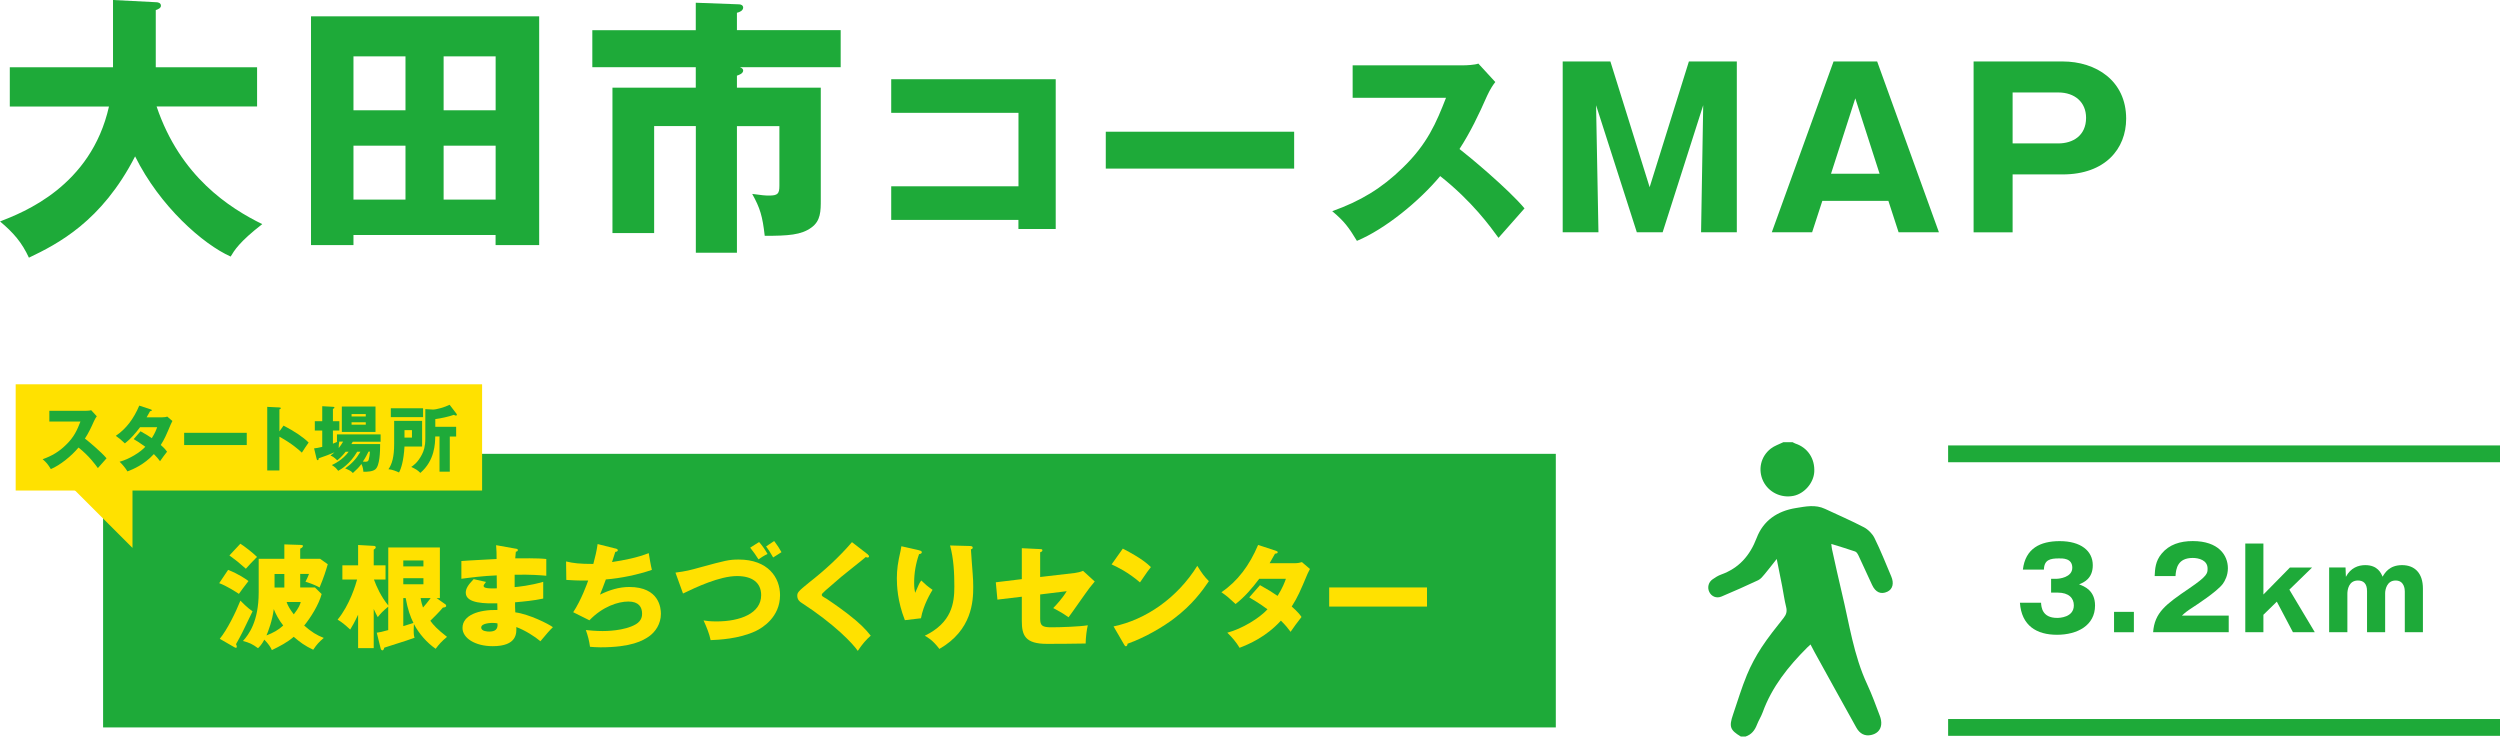
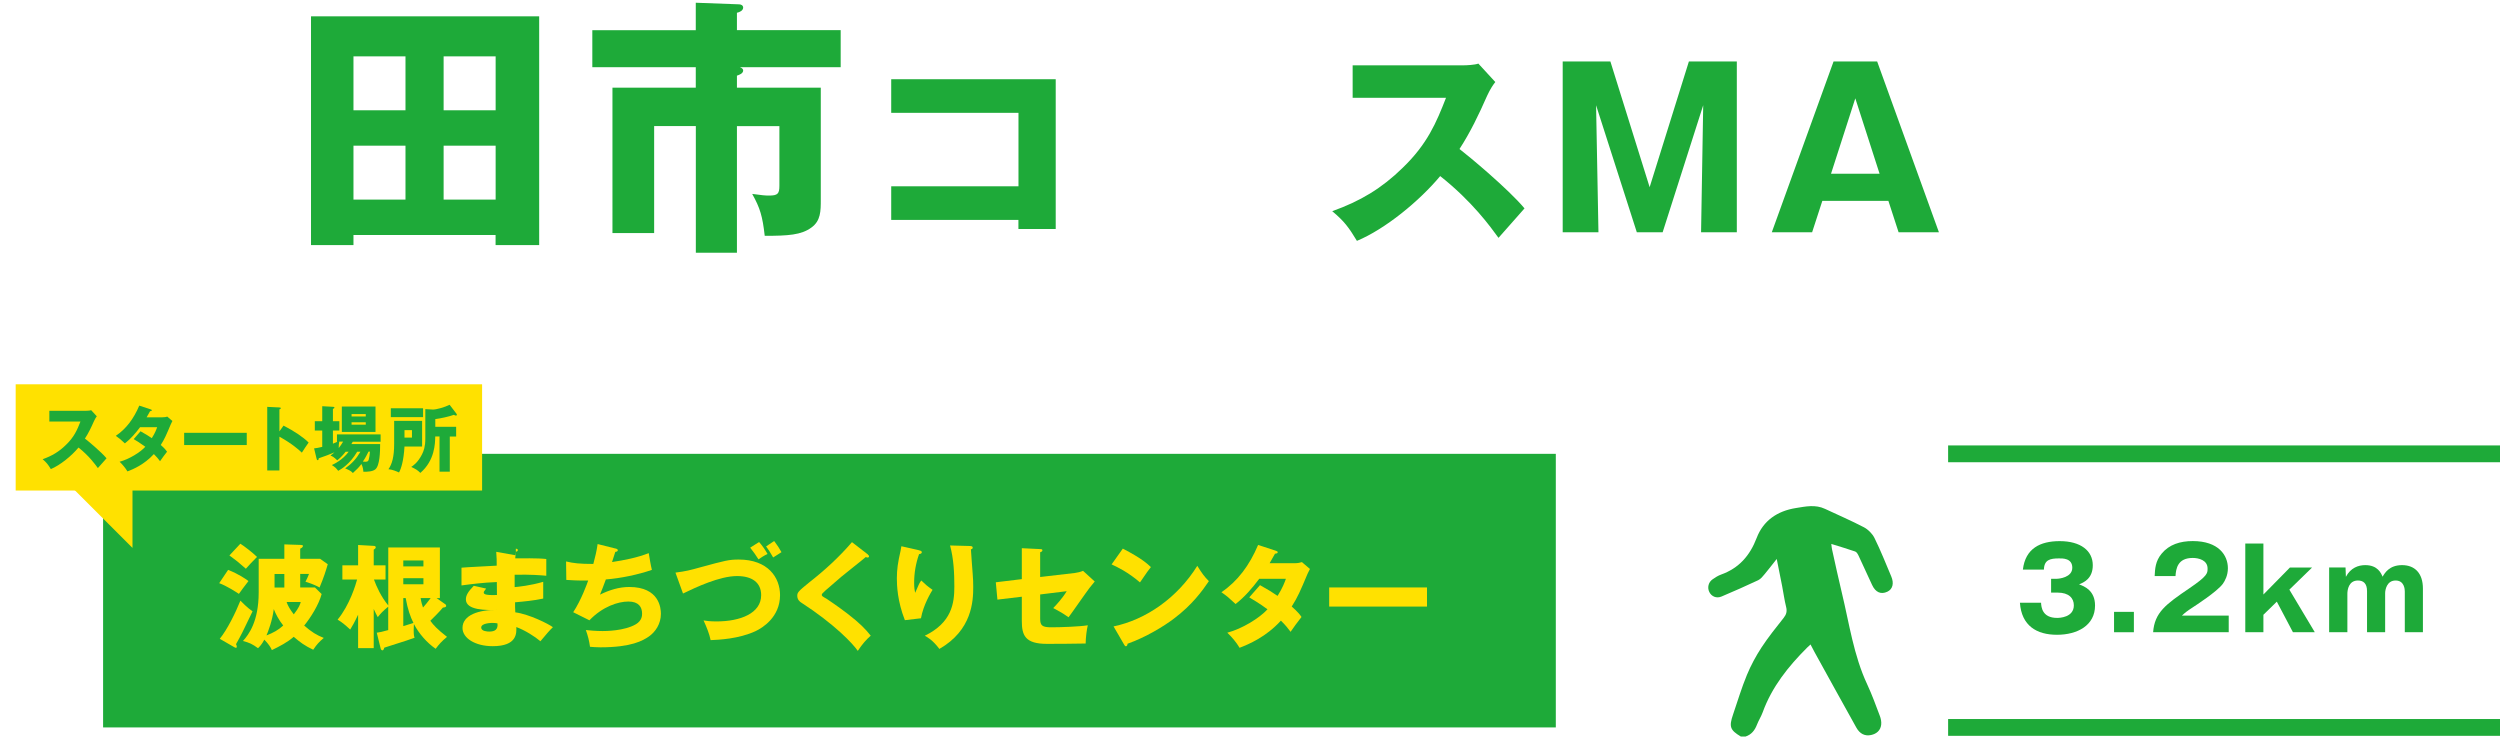
<svg xmlns="http://www.w3.org/2000/svg" id="_レイヤー_2" viewBox="0 0 420.97 124.03">
  <defs>
    <style>.cls-1{fill:none;stroke:#1eaa39;stroke-width:2.83px;}.cls-2{fill:#ffe100;}.cls-3{fill:#1eaa39;}</style>
  </defs>
  <g id="_レイヤー_2-2">
    <g id="_レイヤー_1-2">
-       <path class="cls-3" d="M1.65,17.93v-6.6H19.03V0l7.2,.37c.27,0,.87,.05,.87,.6,0,.37-.46,.6-.87,.73V11.33h17.06v6.6H26.37c3.99,11.83,12.29,17.1,17.79,19.81-3.85,2.98-4.72,4.45-5.32,5.46-4.63-2.06-11.92-8.44-16.09-16.87-5.64,11-13.07,14.76-17.88,17.06-1.19-2.57-2.57-4.17-4.86-6.1,3.85-1.51,15.31-5.87,18.34-19.35H1.65Z" />
      <path class="cls-3" d="M59.52,39.57v1.7h-7.15V2.75h38.42V41.27h-7.34v-1.7h-23.94Zm8.76-21V9.49h-8.76v9.08h8.76Zm0,15.04v-9.08h-8.76v9.08h8.76Zm15.18-15.04V9.49h-8.76v9.08h8.76Zm-8.76,5.96v9.08h8.76v-9.08h-8.76Z" />
      <path class="cls-3" d="M124.09,14.76h14.12v18.85c0,1.93,0,3.58-1.6,4.72-1.7,1.24-3.9,1.38-7.84,1.38-.37-3.3-.78-4.68-2.11-7.06,1.65,.23,2.2,.28,2.84,.28,1.47,0,1.74-.32,1.74-1.65v-10.04h-7.15v21.32h-6.92V21.23h-7.02v18.02h-7.02V14.76h14.03v-3.44h-17.42V5.09h17.42V.46l7.29,.27c.28,0,.69,.14,.69,.55,0,.5-.6,.78-1.05,.87v2.93h17.47v6.24h-16.97c.27,.09,.55,.27,.55,.55,0,.5-.64,.73-1.05,.87v2.02Z" />
      <path class="cls-3" d="M150.07,37.03v-5.66h21.43v-12.37h-21.43v-5.66h27.7v25.22h-6.28v-1.53h-21.43Z" />
-       <path class="cls-3" d="M217.92,22.18v6.21h-31.72v-6.21h31.72Z" />
      <path class="cls-3" d="M227.77,16.48v-5.48h18.65c.58,0,1.9-.07,2.52-.29l2.85,3.1c-.29,.37-.84,1.13-1.39,2.34-1.35,3.07-2.81,6.13-4.64,8.94,1.53,1.17,8.21,6.72,10.95,10-1.2,1.39-3.18,3.58-4.38,4.96-1.35-1.86-4.42-6.13-9.82-10.4-3.5,4.2-9.23,8.91-14.02,10.91-1.39-2.3-2.15-3.32-4.16-5,4.71-1.68,8.32-3.83,11.86-7.3,4.16-4.01,5.66-7.59,7.3-11.79h-15.73Z" />
      <path class="cls-3" d="M279.96,39.11h-4.34l-6.86-21.39,.4,21.39h-6.02V10.35h8.03l6.61,21.17,6.61-21.17h8.07v28.76h-6.02l.36-21.39-6.83,21.39Z" />
      <path class="cls-3" d="M306.86,33.82l-1.72,5.29h-6.79l10.4-28.76h7.34l10.4,28.76h-6.79l-1.72-5.29h-11.13Zm9.64-4.56l-4.09-12.7-4.09,12.7h8.18Z" />
-       <path class="cls-3" d="M332.33,10.35h15c5.58,0,10.69,3.21,10.69,9.64,0,5.07-3.54,9.38-10.69,9.38h-8.43v9.75h-6.57V10.35Zm6.57,13.8h7.7c2.45,0,4.67-1.31,4.67-4.31,0-2.66-1.93-4.27-4.67-4.27h-7.7v8.58Z" />
      <g>
        <g>
          <rect class="cls-3" x="17.36" y="76.42" width="244.62" height="46.07" />
          <g>
            <rect class="cls-2" x="2.64" y="64.71" width="78.54" height="17.89" />
            <g>
              <path class="cls-3" d="M8.31,70.99v-1.82h6.2c.19,0,.63-.02,.84-.1l.95,1.03c-.1,.12-.28,.38-.46,.78-.45,1.02-.93,2.04-1.54,2.97,.51,.39,2.73,2.23,3.64,3.32-.4,.46-1.06,1.19-1.46,1.65-.45-.62-1.47-2.04-3.26-3.46-1.16,1.4-3.07,2.96-4.66,3.63-.46-.76-.72-1.1-1.38-1.66,1.56-.56,2.77-1.27,3.94-2.43,1.38-1.33,1.88-2.52,2.43-3.92h-5.23Z" />
              <path class="cls-3" d="M23.66,72.62c.85,.47,1.38,.8,1.9,1.16,.55-.86,.78-1.49,.9-1.84h-2.88c-.74,.99-1.56,1.95-2.55,2.72-.79-.73-.86-.8-1.53-1.27,1.73-1.16,3.03-2.9,3.95-5.09l1.89,.62c.13,.05,.22,.07,.22,.17,0,.11-.12,.13-.29,.15-.22,.4-.36,.67-.58,1.03h2.64c.45,0,.64-.06,.84-.12l.86,.74c-.17,.33-.18,.34-.25,.51-.78,1.84-1.07,2.54-1.71,3.53,.68,.59,.9,.9,1.06,1.13-.33,.4-.97,1.29-1.18,1.6-.27-.36-.56-.73-1.04-1.2-1.63,1.77-3.45,2.54-4.45,2.92-.35-.59-.82-1.15-1.32-1.63,1.6-.42,3.47-1.58,4.33-2.52-.8-.59-1.5-1.02-1.96-1.29l1.15-1.31Z" />
              <path class="cls-3" d="M41.55,72.88v2.06h-10.54v-2.06h10.54Z" />
              <path class="cls-3" d="M47.74,71.67c1.79,.91,3.34,1.95,4.23,2.85-.55,.79-.61,.87-1.14,1.7-.4-.38-1.61-1.5-3.78-2.69v5.69h-2.05v-10.71l2.05,.1c.08,0,.23,.01,.23,.13s-.13,.17-.23,.19v3.71l.69-.97Z" />
              <path class="cls-3" d="M58.22,76.05c-.69,.87-1.16,1.25-1.43,1.47-.57-.56-.81-.68-1.14-.81,.22-.17,.4-.3,.68-.55-.75,.33-1.67,.68-2.66,1.01,0,.15-.05,.32-.18,.32-.12,0-.17-.16-.19-.28l-.41-1.71c.47-.05,.59-.08,1.37-.25v-2.75h-1.25v-1.58h1.25v-2.52l1.8,.1c.15,.01,.25,.02,.25,.13,0,.08-.07,.15-.25,.23v2.06h1.08v1.58h-1.08v2.21c.29-.12,.47-.19,.76-.33h-.08v-1.23h7.35v1.23h-4.69l-.23,.39h4.84c0,1.23-.04,3.65-.82,4.27-.46,.36-1.24,.4-2,.4-.02-.28-.07-.79-.33-1.31-.41,.56-.84,.98-1.44,1.52-.32-.34-.51-.44-1.29-.78,1.13-.81,1.87-1.61,2.56-2.8h-.55c-1.21,2.09-2.74,2.96-3.19,3.21-.39-.5-.49-.59-1.07-.97,.41-.19,1.83-.87,2.83-2.24h-.47Zm-1.1-1.69c-.07,.41-.1,.81-.08,1.08,.27-.33,.46-.61,.74-1.08h-.65Zm6.11-1.63h-5.67v-4.27h5.67v4.27Zm-1.64-2.6v-.41h-2.39v.41h2.39Zm-2.39,.97v.41h2.39v-.41h-2.39Zm2.86,4.94c-.27,.52-.47,.97-.96,1.69,.15,.01,.28,.02,.42,.02,.24,0,.46-.02,.55-.3,.07-.23,.19-.8,.22-1.41h-.23Z" />
              <path class="cls-3" d="M71.08,70.87v4.32h-2.97c-.13,2.33-.55,3.7-.92,4.37-.39-.19-1.13-.5-1.78-.55,.61-.86,.96-2.1,.96-4.25v-3.89h4.72Zm.16-2.12v1.49h-5.43v-1.49h5.43Zm-3.13,3.68v1.26h1.26v-1.26h-1.26Zm7.62,6.99h-1.72v-5.93h-.72c-.02,1.18-.07,4.05-2.51,6.14-.51-.5-.67-.58-1.53-1.01,.28-.18,1.1-.7,1.81-2.11,.29-.57,.56-1.31,.56-2.67v-4.95l1.23,.07c.55,.04,2.01-.38,2.86-.8l1.12,1.46c.05,.06,.1,.13,.1,.21s-.04,.15-.15,.15-.23-.06-.35-.13c-.78,.29-2.24,.61-3.13,.72v1.3h3.51v1.64h-1.07v5.93Z" />
            </g>
          </g>
          <g>
            <path class="cls-2" d="M38.41,95.96c1.82,.72,2.94,1.52,3.43,1.88-1,1.31-1.12,1.46-1.61,2.16-.55-.36-2.08-1.35-3.32-1.8l1.5-2.24Zm-1.4,11.6c1.25-1.54,2.65-4.36,3.47-6.42,.15,.17,1.27,1.29,2.05,1.8-1.72,3.6-1.93,4-2.79,5.53,.04,.08,.13,.23,.13,.44,0,.08-.02,.17-.13,.17-.09,0-.13-.02-.27-.09l-2.46-1.42Zm3.47-16c.59,.36,2.12,1.54,2.8,2.22-.74,.72-1.35,1.4-1.88,1.99-1.21-1.08-1.65-1.42-2.77-2.24l1.84-1.97Zm12.56,7.37l1.12,1.1c-.46,1.76-1.84,3.96-2.94,5.31,1.27,1.1,2.07,1.59,3.3,2.08-.83,.72-1.12,1.02-1.78,1.99-1.4-.66-2.2-1.25-3.28-2.18-1.06,.93-2.35,1.59-3.68,2.24-.21-.49-.55-1.02-1.27-1.76-.44,.83-.76,1.14-1.06,1.44-.93-.68-1.48-.95-2.54-1.21,.99-1.1,2.65-3.3,2.65-8.19v-5.65h4.32v-2.43l2.79,.09c.28,.02,.34,.06,.34,.17,0,.06-.04,.3-.46,.46v1.71h3.35l1.29,.91c-.27,.95-.68,2.27-1.38,3.92-.34-.19-.99-.55-2.37-.97,.3-.59,.42-.87,.59-1.31h-1.48v2.27h2.48Zm-6.94,3.64c-.23,1.91-.95,3.79-1.23,4.43,1.19-.47,1.99-.91,2.82-1.67-.78-1-1.25-1.91-1.59-2.77Zm1.78-3.64v-2.27h-1.65v2.27h1.65Zm.38,2.44c.21,.61,.51,1.17,1.21,2.08,.91-1.16,1.08-1.74,1.17-2.08h-2.39Z" />
            <path class="cls-2" d="M65.37,92.19h8.7v8.53h-.55l1.48,1.04c.08,.06,.13,.13,.13,.25,0,.23-.25,.27-.55,.3-.64,.78-1.8,1.91-2.12,2.22,.57,.78,1.14,1.4,2.81,2.71-.87,.72-1.38,1.29-1.91,2.01-1.48-1.02-2.84-2.58-3.66-4.17,0,.21-.04,.55-.04,1.08,0,.76,.06,.97,.15,1.23-.68,.25-1.36,.49-5.1,1.67-.11,.38-.19,.45-.34,.45-.09,0-.23-.13-.27-.3l-.66-2.67c.51-.08,.85-.13,1.93-.44v-3.94c-.89,.72-1.31,1.19-1.76,1.76-.21-.4-.4-.74-.68-1.38v6.6h-2.63v-5.63c-.64,1.36-.99,1.95-1.33,2.5-.91-.83-1.31-1.18-2.12-1.67,2.03-2.46,3.05-5.89,3.28-6.75h-2.48v-2.39h2.65v-3.43l2.63,.15c.08,0,.34,.02,.34,.23,0,.15-.11,.27-.34,.4v2.65h1.99v2.39h-1.95c.44,1.21,1.19,2.88,2.41,4.36v-9.76Zm5.93,3.18v-.99h-3.39v.99h3.39Zm-3.39,1.99v1.02h3.39v-1.02h-3.39Zm0,8.07c.46-.15,1.33-.4,1.71-.53-.53-1.06-.97-2.31-1.31-4.19h-.4v4.72Zm2.92-4.72c.1,.68,.25,1.16,.4,1.59,.3-.32,.87-1.02,1.29-1.59h-1.69Z" />
-             <path class="cls-2" d="M86.86,92.38c.17,.04,.34,.06,.34,.25,0,.21-.21,.25-.34,.27-.08,.74-.08,.91-.1,1.12,.87,0,3.81-.06,5.23,.11v2.82c-.91-.08-2.56-.23-5.33-.17v2.08c.53-.04,2.65-.25,4.81-.89v2.82c-1.55,.34-3.15,.49-4.74,.63,0,.81,0,.89,.04,1.69,2.37,.32,5.63,1.97,6.33,2.5-.61,.59-.95,1-2.1,2.37-.93-.8-2.65-1.88-4.06-2.39,.04,.99,.17,3.22-3.98,3.22-2.94,0-5.08-1.35-5.08-3.07,0-2.16,2.71-3.09,5.88-3.03q0-.44-.02-1.12c-1.88,.04-5.31,.09-5.31-1.78,0-.66,.34-1.27,1.33-2.29l2.08,.47c-.34,.46-.4,.51-.4,.64,0,.21,0,.53,2.22,.44,0-.34-.02-1.88-.02-2.18-2.33,.09-4.38,.36-5.95,.57v-2.99c.93-.09,5.08-.28,5.93-.34,0-.72,0-1.46-.08-2.33l3.3,.59Zm-3.92,12.51c-.09,0-1.91,0-1.91,.78,0,.63,1.04,.68,1.36,.68,.93,0,1.5-.34,1.38-1.38-.19-.04-.45-.08-.83-.08Z" />
+             <path class="cls-2" d="M86.86,92.38c.17,.04,.34,.06,.34,.25,0,.21-.21,.25-.34,.27-.08,.74-.08,.91-.1,1.12,.87,0,3.81-.06,5.23,.11v2.82c-.91-.08-2.56-.23-5.33-.17v2.08c.53-.04,2.65-.25,4.81-.89v2.82c-1.55,.34-3.15,.49-4.74,.63,0,.81,0,.89,.04,1.69,2.37,.32,5.63,1.97,6.33,2.5-.61,.59-.95,1-2.1,2.37-.93-.8-2.65-1.88-4.06-2.39,.04,.99,.17,3.22-3.98,3.22-2.94,0-5.08-1.35-5.08-3.07,0-2.16,2.71-3.09,5.88-3.03c-1.88,.04-5.31,.09-5.31-1.78,0-.66,.34-1.27,1.33-2.29l2.08,.47c-.34,.46-.4,.51-.4,.64,0,.21,0,.53,2.22,.44,0-.34-.02-1.88-.02-2.18-2.33,.09-4.38,.36-5.95,.57v-2.99c.93-.09,5.08-.28,5.93-.34,0-.72,0-1.46-.08-2.33l3.3,.59Zm-3.92,12.51c-.09,0-1.91,0-1.91,.78,0,.63,1.04,.68,1.36,.68,.93,0,1.5-.34,1.38-1.38-.19-.04-.45-.08-.83-.08Z" />
            <path class="cls-2" d="M103.67,92.36c.15,.04,.36,.11,.36,.3,0,.11-.09,.25-.42,.27-.42,1.29-.45,1.42-.55,1.71,2.1-.32,4.19-.72,6.18-1.5,.1,.63,.34,2.07,.53,2.82-2.33,.81-5.29,1.42-7.75,1.61-.46,1.25-.61,1.63-.99,2.56,1.53-.76,3.2-1.29,4.93-1.29,5.06,0,5.33,3.56,5.33,4.51,0,1.69-.91,3.05-2.03,3.83-1,.68-2.9,1.82-8.15,1.82-.8,0-1.35-.06-1.76-.09-.13-.99-.36-1.88-.7-2.82,.55,.06,1.67,.17,2.82,.17,.44,0,3.68,0,5.63-1.16,1-.61,1.02-1.44,1.02-1.78,0-1.1-.57-2.03-2.31-2.03s-4.34,.85-6.56,3.16l-2.73-1.36c1.36-2.05,2.39-4.93,2.52-5.33-1.65,.02-2.96-.06-3.68-.11l-.04-3.11c1.23,.3,2.31,.42,4.59,.42,.32-1.17,.57-2.24,.72-3.35l3.03,.76Z" />
            <path class="cls-2" d="M113.74,96.42c1.78-.23,2.43-.4,4.26-.91,4.11-1.12,4.76-1.29,6.39-1.29,4.97,0,6.96,3.07,6.96,5.99,0,3.73-2.99,5.53-4.11,6.06-2.86,1.33-6.23,1.46-7.58,1.52-.21-1.04-.64-2.12-1.19-3.32,.47,.08,1.06,.17,2.18,.17,4.04,0,7.52-1.38,7.52-4.42,0-2.16-1.57-3.22-4.06-3.22-2.94,0-6.94,1.9-9.1,2.94l-1.27-3.52Zm14.08-5.15c.55,.61,1.06,1.36,1.42,2.01-.57,.27-1.06,.59-1.52,.91-.42-.66-.89-1.35-1.4-1.97l1.5-.95Zm2.54-.17c.63,.87,.8,1.1,1.23,1.88-.21,.13-1.19,.76-1.4,.89-.63-1.08-.7-1.19-1.19-1.86l1.36-.91Z" />
            <path class="cls-2" d="M146.14,93.39c.11,.09,.19,.17,.19,.28,0,.17-.13,.21-.23,.21s-.21-.04-.32-.08c-.38,.36-3.47,2.77-4.11,3.32-.87,.74-1.93,1.65-2.63,2.27-.61,.55-.66,.63-.66,.78,0,.19,.08,.25,.81,.66,.06,.04,1.8,1.19,3.51,2.5,2.14,1.65,3.05,2.62,3.92,3.71-.76,.68-1.36,1.33-2.18,2.56-.83-1.23-3.96-4.53-9.55-8.15-.19-.11-.64-.47-.64-1.12,0-.49,.08-.72,1.99-2.24,2.62-2.05,5.06-4.28,7.22-6.8l2.69,2.08Z" />
            <path class="cls-2" d="M154.69,92.65c.34,.08,.53,.13,.53,.34,0,.25-.32,.3-.46,.32-.55,1.55-.83,3.18-.83,4.83,0,.83,.08,1.21,.17,1.69,.15-.3,.21-.46,.44-1,.28-.68,.47-.93,.59-1.08,.83,.78,.97,.91,1.9,1.57-.3,.49-1.55,2.54-1.95,4.79l-2.71,.32c-1.27-3.22-1.35-5.91-1.35-7.03,0-1.52,.17-2.67,.63-4.68,.09-.42,.09-.51,.13-.74l2.92,.66Zm8.66-.7c.19,0,.44,.02,.44,.27,0,.21-.17,.25-.3,.28,.02,.66,.27,3.54,.3,4.13,.06,.68,.09,1.48,.09,2.22,0,2.39-.19,7.26-5.7,10.42-1.16-1.54-2.05-1.99-2.46-2.22,4.55-2.2,4.98-5.48,4.98-8.26,0-2.33-.11-4.68-.72-6.94l3.37,.09Z" />
            <path class="cls-2" d="M172.06,92.31l3.09,.15c.19,0,.38,.02,.38,.21s-.23,.28-.38,.32v4.17l5.86-.68c.44-.06,.93-.17,1.36-.36l1.97,1.8c-.25,.28-.68,.83-.85,1.04-.59,.76-3.03,4.3-3.56,4.98-.99-.72-2.22-1.36-2.58-1.55,.46-.47,1.5-1.57,2.27-2.84l-4.47,.55v4.09c0,1.16,.36,1.44,1.88,1.44s4.76-.11,6.14-.34c-.17,.66-.36,2.12-.36,3.07-1.44,.04-5.19,.06-6.52,.06-3.7,0-4.23-1.46-4.23-3.87v-4.07l-4.11,.49-.27-2.92,4.38-.53v-5.21Z" />
            <path class="cls-2" d="M189.06,92.38c3.18,1.63,4.17,2.58,4.74,3.11-.45,.55-.59,.76-1.84,2.58-2.03-1.74-3.83-2.6-4.78-3.03l1.88-2.65Zm-1.55,13.1c5.4-1.12,10.73-4.78,14.1-10.2,.81,1.29,1.14,1.76,1.95,2.58-1.1,1.63-2.84,4.02-5.89,6.31-1.72,1.31-4.76,3.15-7.81,4.23,0,.21-.09,.42-.27,.42-.11,0-.19-.06-.3-.27l-1.78-3.07Z" />
            <path class="cls-2" d="M212.15,98.52c1.33,.74,2.16,1.25,2.98,1.82,.85-1.35,1.21-2.33,1.4-2.88h-4.49c-1.16,1.55-2.44,3.05-3.98,4.25-1.23-1.14-1.35-1.25-2.39-1.99,2.71-1.82,4.74-4.53,6.18-7.96l2.96,.97c.21,.08,.34,.11,.34,.27,0,.17-.19,.21-.45,.23-.34,.63-.57,1.04-.91,1.61h4.13c.7,0,1-.1,1.31-.19l1.35,1.16c-.27,.51-.28,.53-.4,.8-1.21,2.88-1.67,3.96-2.67,5.52,1.06,.93,1.4,1.4,1.65,1.76-.51,.63-1.52,2.01-1.84,2.5-.42-.57-.87-1.14-1.63-1.88-2.54,2.77-5.38,3.96-6.96,4.57-.55-.93-1.29-1.8-2.07-2.54,2.5-.66,5.42-2.46,6.77-3.94-1.25-.93-2.35-1.59-3.07-2.01l1.8-2.05Z" />
            <path class="cls-2" d="M240.29,98.92v3.22h-16.47v-3.22h16.47Z" />
          </g>
        </g>
        <polygon class="cls-2" points="11.91 81.87 22.31 92.26 22.31 80.61 11.91 81.87" />
        <g>
          <path class="cls-3" d="M293.91,124.03c1-.32,1.57-1.04,1.94-2,.28-.72,.71-1.38,.97-2.1,1.55-4.28,4.32-7.72,7.49-10.89,.16-.16,.32-.3,.56-.52,.25,.48,.47,.9,.69,1.31,2.34,4.23,4.66,8.46,7.02,12.68,.59,1.07,1.46,1.48,2.48,1.26,.93-.2,1.6-.77,1.71-1.74,.06-.48-.05-1.03-.23-1.49-.67-1.78-1.32-3.57-2.12-5.29-2.29-4.9-3.02-10.23-4.27-15.41-.59-2.44-1.11-4.9-1.66-7.35-.05-.24-.07-.49-.12-.9,1.43,.45,2.74,.83,4.03,1.28,.25,.09,.44,.45,.57,.72,.77,1.63,1.51,3.28,2.27,4.91,.58,1.25,1.49,1.64,2.56,1.14,.9-.42,1.17-1.4,.66-2.59-.92-2.17-1.78-4.36-2.82-6.46-.36-.72-1.05-1.42-1.77-1.8-2.14-1.12-4.36-2.07-6.55-3.1-1.63-.77-3.27-.41-4.93-.14-3.1,.5-5.47,2.1-6.59,5.04-1.14,2.98-2.98,5.08-5.99,6.16-.51,.18-.99,.49-1.43,.8-.71,.49-.92,1.4-.55,2.14,.37,.75,1.2,1.12,2.05,.76,2.08-.88,4.14-1.79,6.18-2.75,.44-.21,.78-.66,1.11-1.05,.64-.76,1.23-1.55,2.01-2.53,.34,1.69,.63,3.12,.91,4.56,.23,1.17,.38,2.36,.67,3.51,.19,.74,.05,1.27-.41,1.85-1.28,1.62-2.58,3.23-3.71,4.95-.96,1.47-1.81,3.04-2.48,4.66-.9,2.17-1.57,4.43-2.33,6.65-.71,2.07-.52,2.63,1.3,3.72,.26,0,.52,0,.77,0Z" />
-           <path class="cls-3" d="M300.3,74.46c-.71,.35-1.5,.6-2.12,1.08-1.72,1.34-2.19,3.58-1.28,5.48,.91,1.87,3,2.89,5.09,2.48,1.83-.36,3.4-2.17,3.51-4.03,.13-2.23-1.1-4.09-3.16-4.77-.17-.06-.33-.16-.49-.24-.52,0-1.03,0-1.55,0Z" />
        </g>
        <g>
          <path class="cls-3" d="M345.38,99.77v-2.31h.95c.36,0,2.62-.21,2.62-1.86s-1.69-1.57-2.26-1.57c-1.46,0-2.48,.23-2.52,1.88h-3.54c.42-3.56,2.92-4.79,6.2-4.79,3.54,0,5.57,1.63,5.57,4.06,0,2.29-1.57,2.92-2.31,3.22,.87,.32,2.69,1.02,2.69,3.56,0,3.37-2.99,4.93-6.41,4.93s-5.97-1.52-6.24-5.4h3.56c.04,.72,.17,2.56,2.71,2.56,.36,0,2.81-.06,2.81-2.12,0-1.21-.85-2.14-2.71-2.14h-1.12Z" />
          <path class="cls-3" d="M359.32,103.03v3.43h-3.34v-3.43h3.34Z" />
          <path class="cls-3" d="M375.3,106.46h-12.74c.25-3.32,2.1-4.68,6.12-7.41,3.05-2.08,3.05-2.52,3.05-3.32,0-1.42-1.52-1.78-2.5-1.78-2.56,0-2.82,1.82-2.9,3.05h-3.51c.06-1.19,.11-2.5,1.17-3.77,1.27-1.54,3.11-2.12,5.25-2.12,4.34,0,5.91,2.39,5.91,4.57,0,1.23-.49,2.1-.83,2.6-.97,1.35-4.79,3.79-4.98,3.92-1.23,.8-1.42,.99-1.93,1.46h7.88v2.8Z" />
          <path class="cls-3" d="M381.13,103.54v2.92h-3.05v-14.93h3.05v8.58l4.47-4.55h3.73l-3.83,3.73,4.28,7.16h-3.68l-2.71-5.14-2.27,2.22Z" />
          <path class="cls-3" d="M394.96,95.56l.06,1.57c.8-1.52,2.1-1.97,3.26-1.97,2.1,0,2.67,1.36,2.92,1.95,.38-.64,1.14-1.95,3.28-1.95s3.51,1.36,3.51,3.94v7.35h-3.05v-6.86c0-.36-.08-1.84-1.55-1.84s-1.76,1.54-1.76,2.14v6.56h-3.05v-6.92c0-1.31-.64-1.78-1.53-1.78-1.57,0-1.78,1.59-1.78,2.24v6.46h-3.07v-10.9h2.79Z" />
        </g>
        <g>
          <line class="cls-1" x1="420.97" y1="122.49" x2="328.04" y2="122.49" />
          <line class="cls-1" x1="328.04" y1="76.42" x2="420.97" y2="76.42" />
        </g>
      </g>
    </g>
  </g>
</svg>